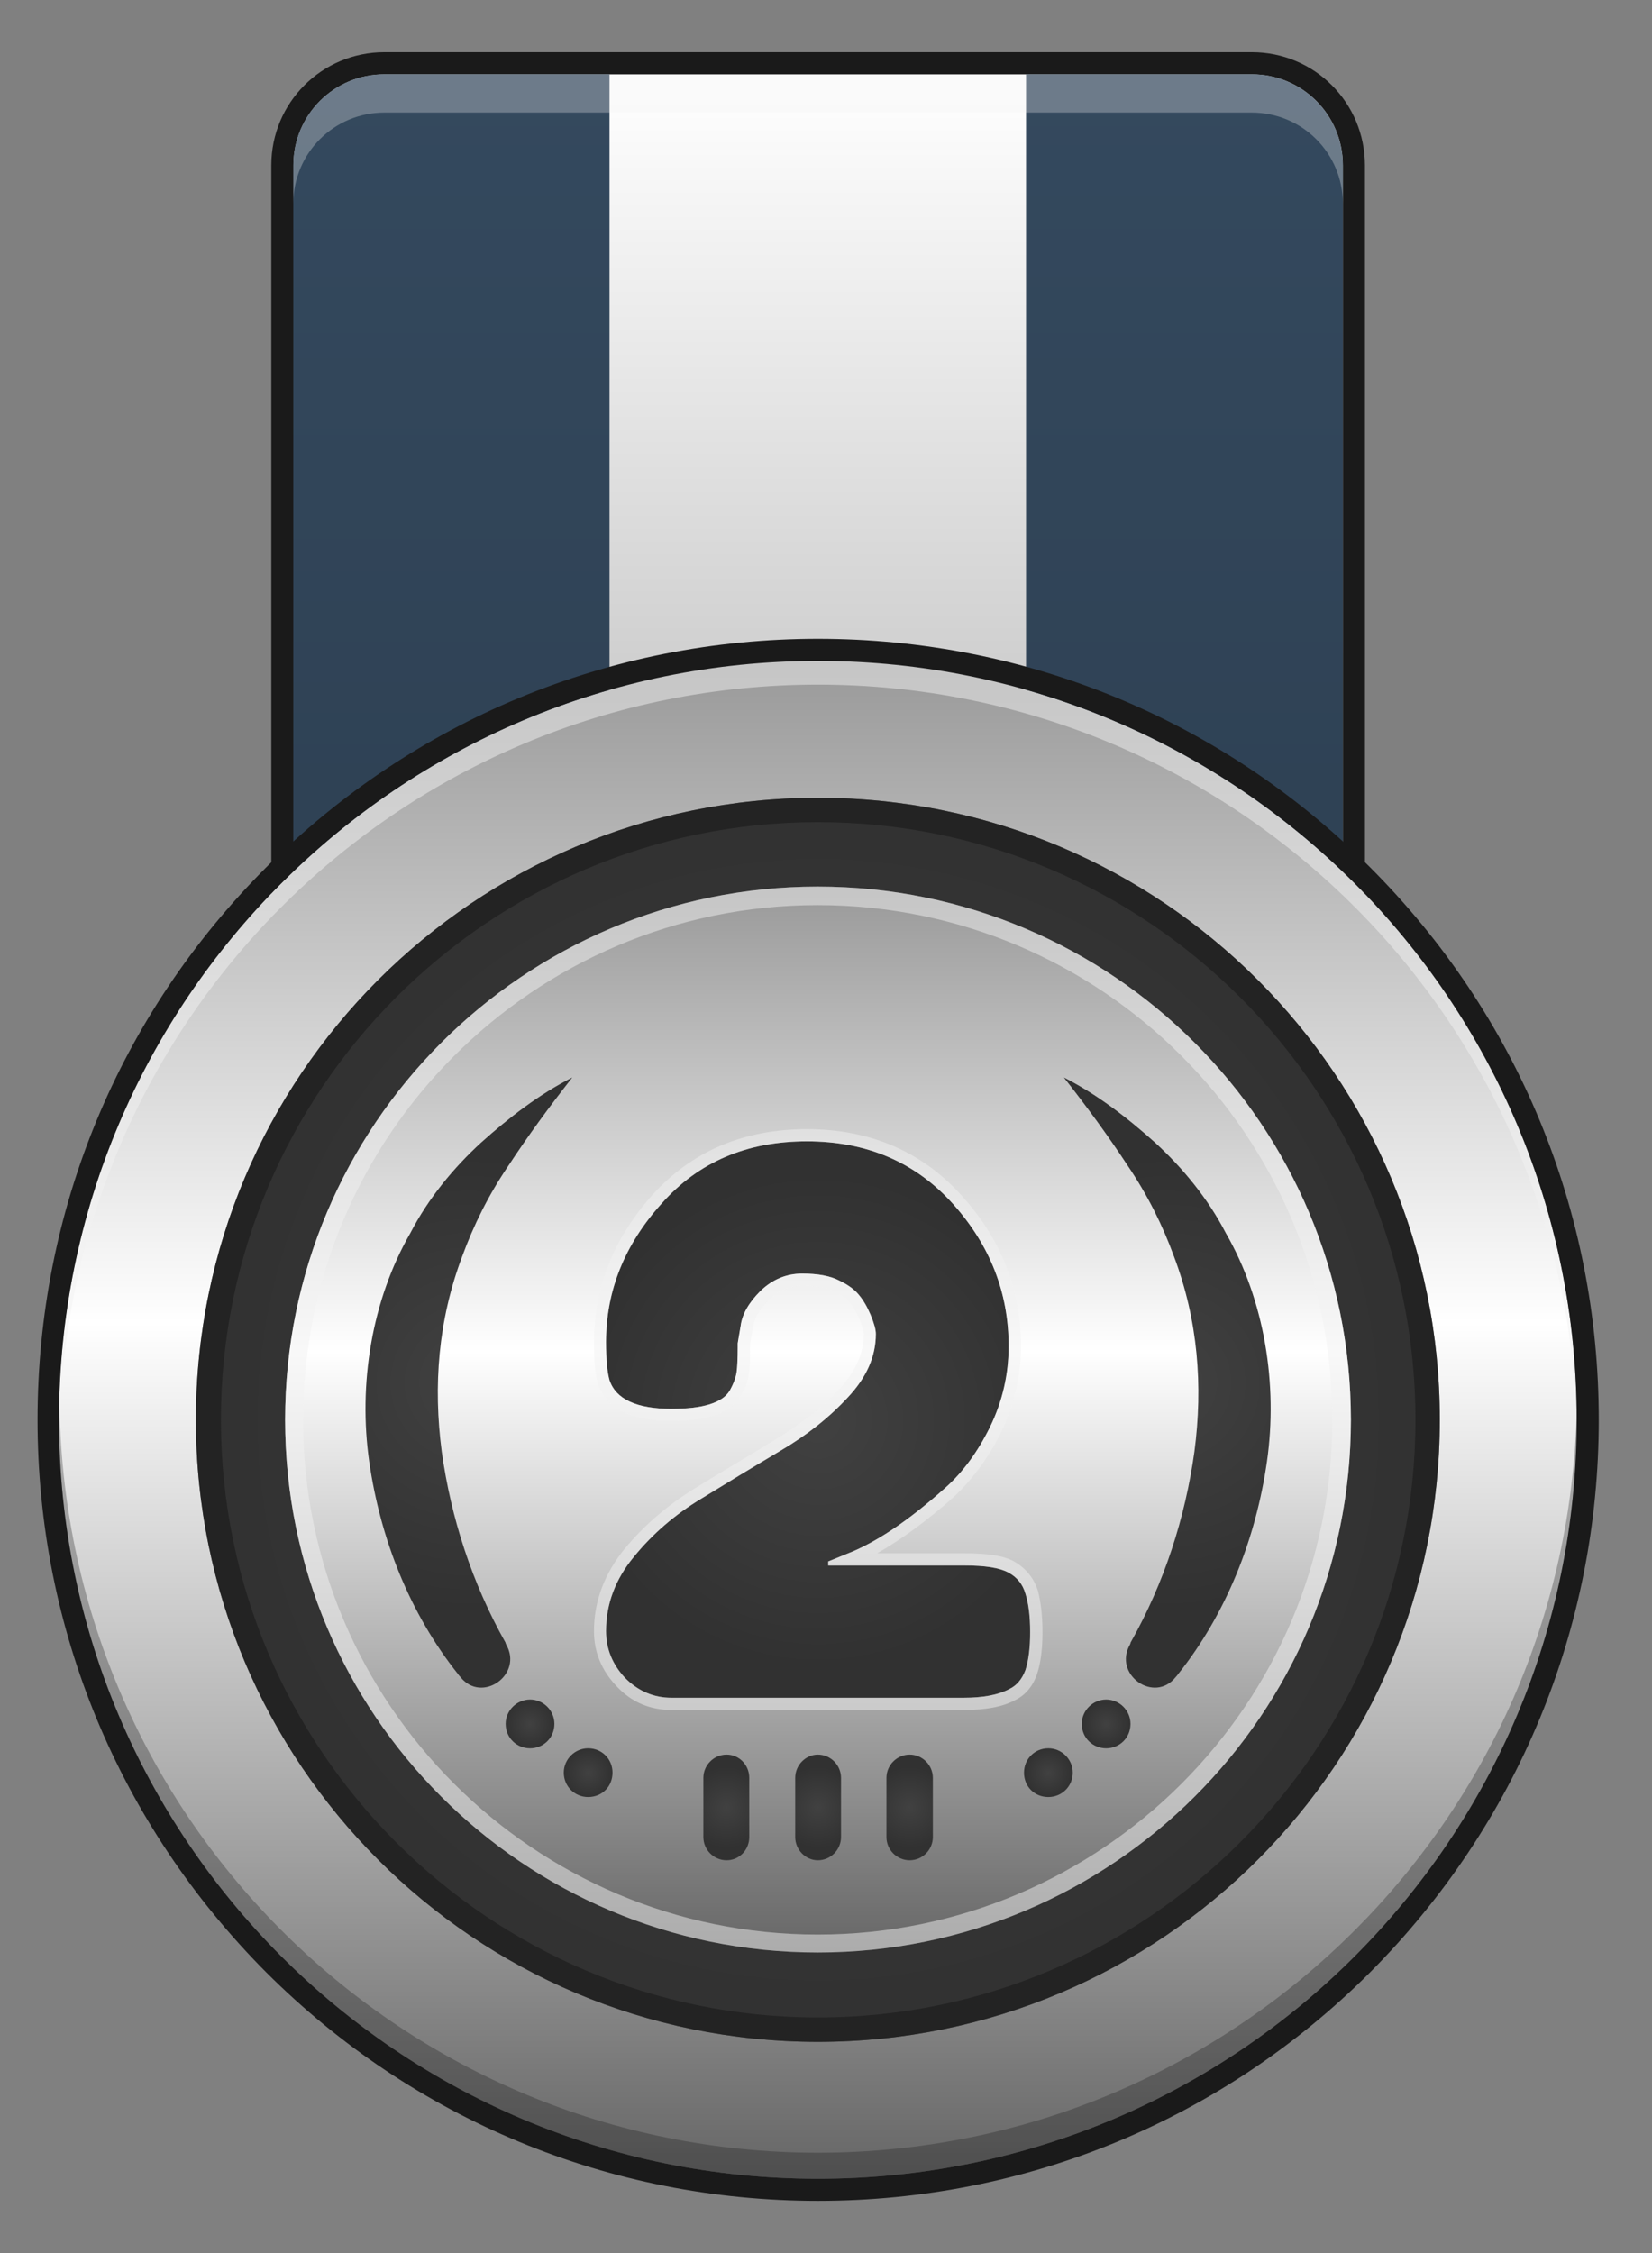
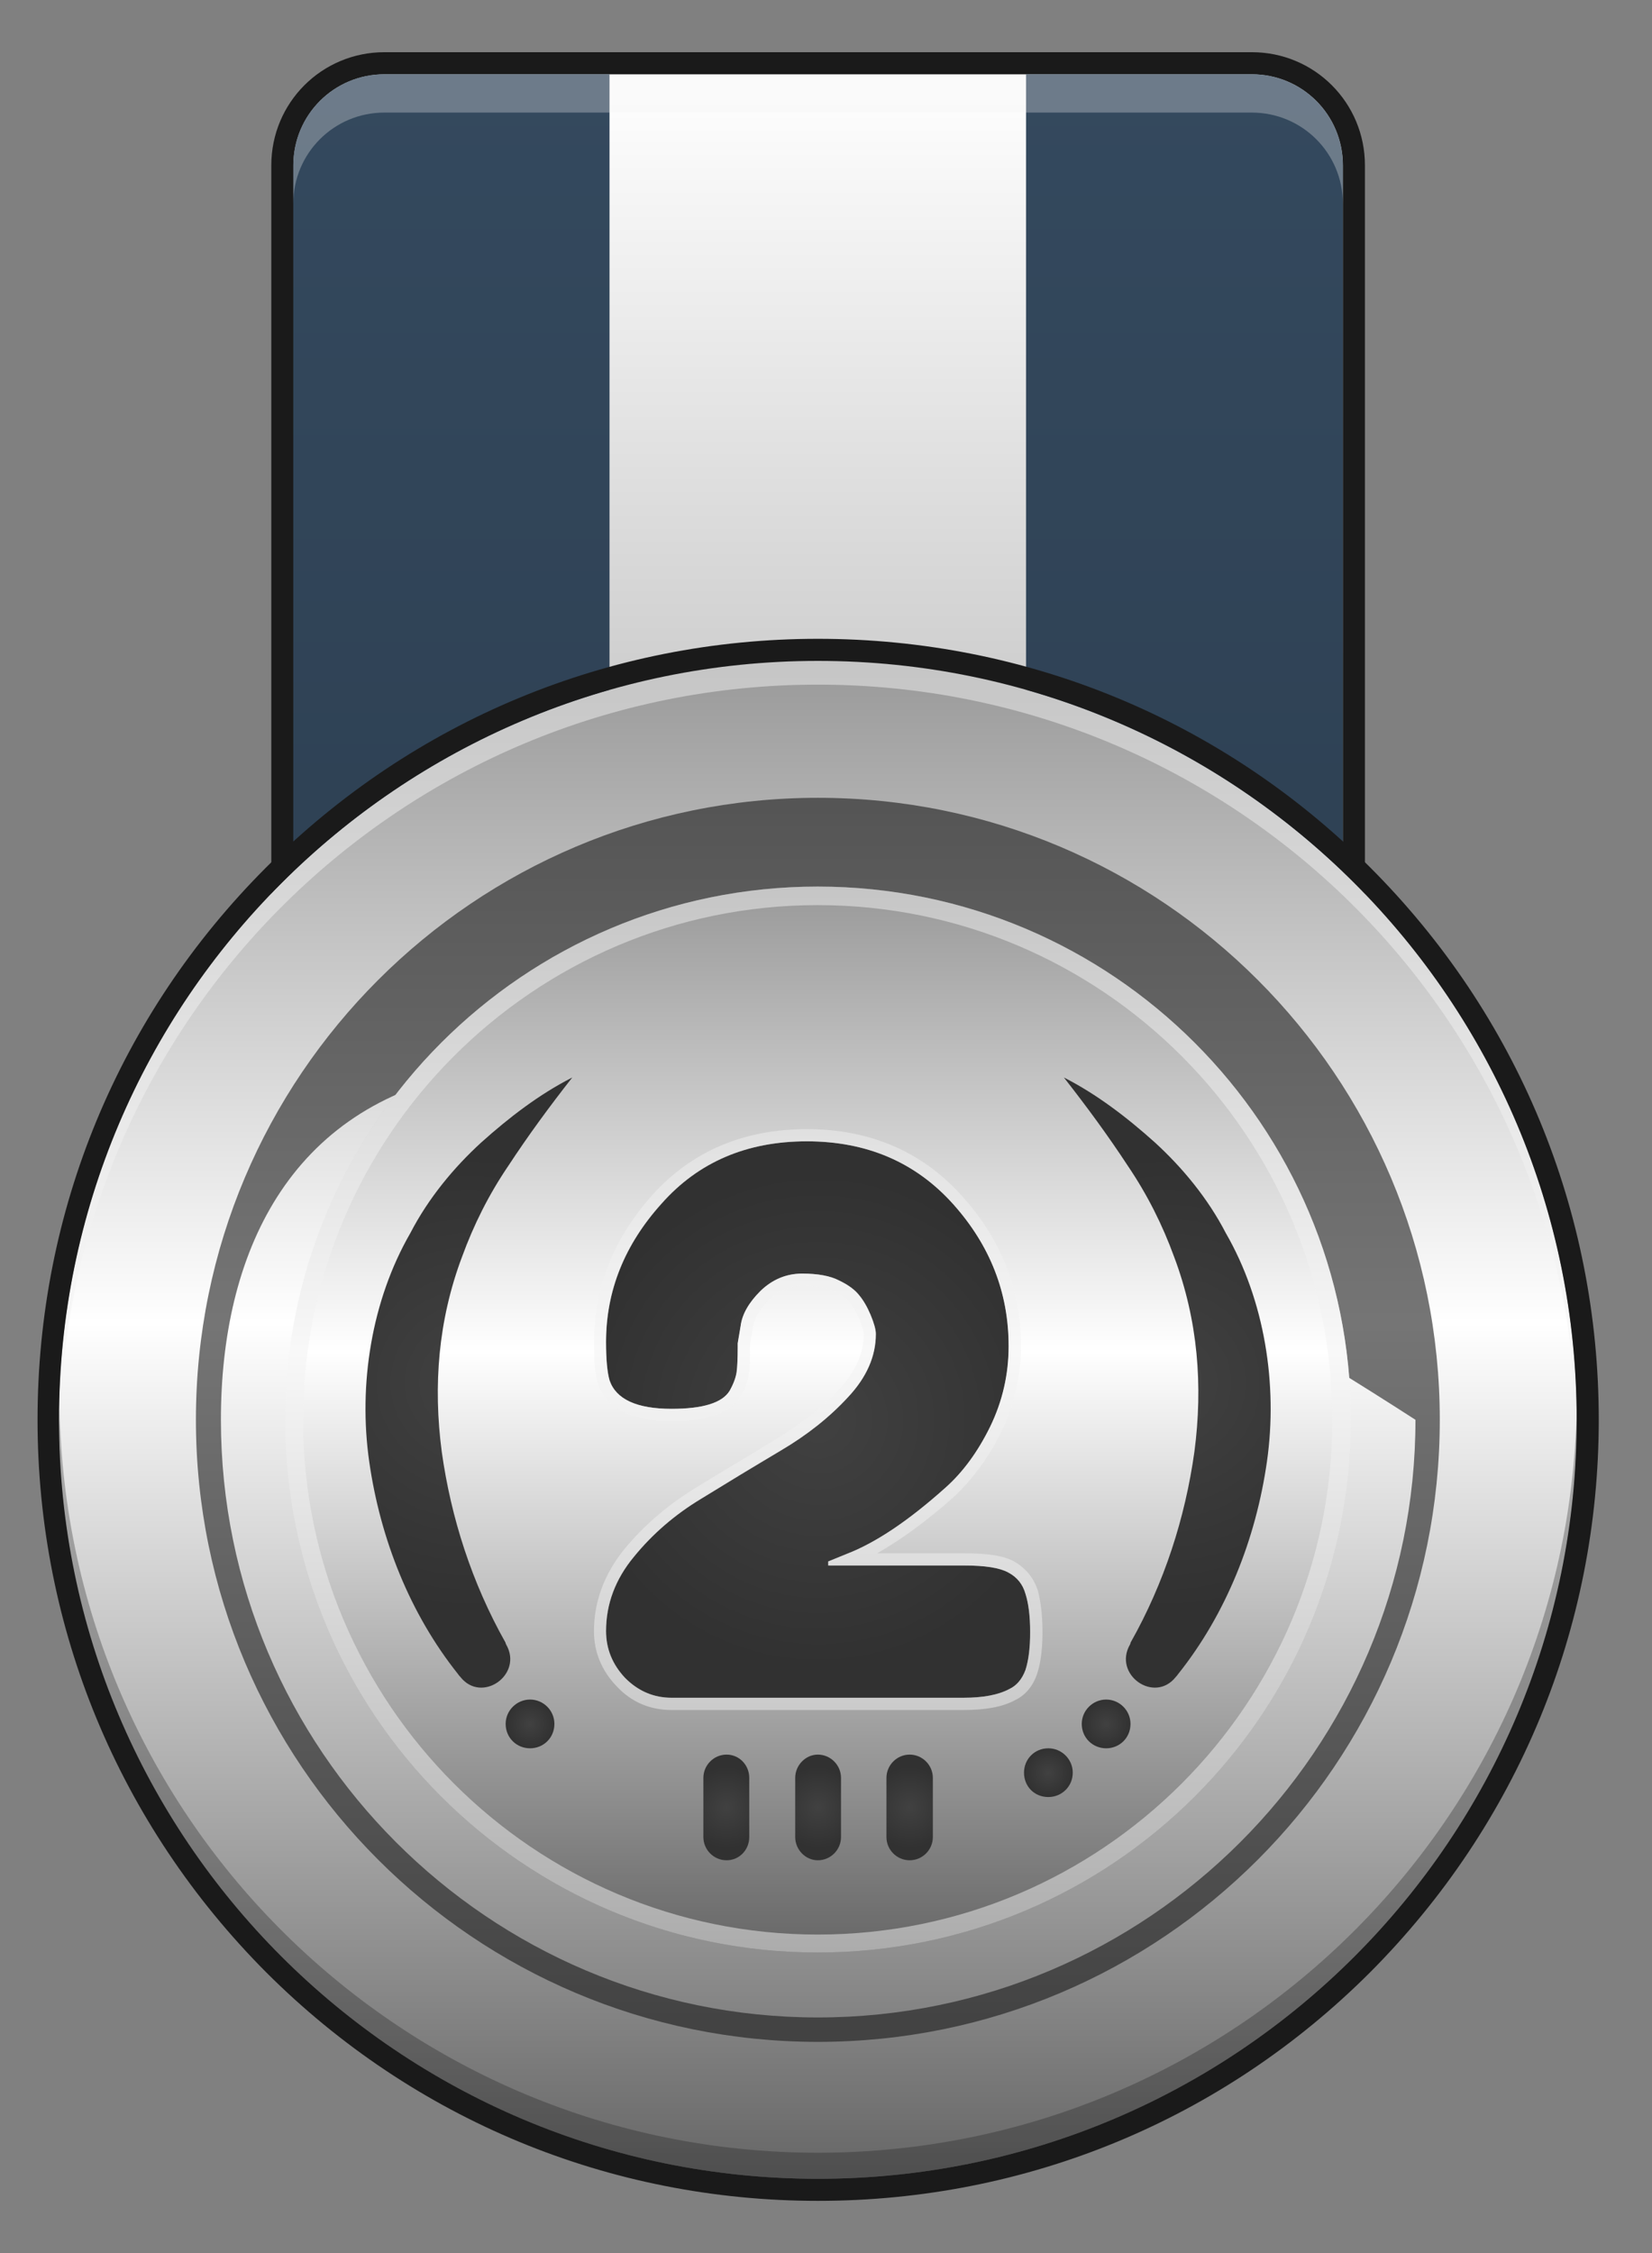
<svg xmlns="http://www.w3.org/2000/svg" width="22" height="30" viewBox="0 0 22 30" fill="none">
  <rect x="0" y="0" width="22" height="30" fill="#808080" stroke="none" />
  <path d="M17.883 17.901H3.906V2.202C3.906 1.53 4.447 0.989 5.119 0.989H16.67C17.342 0.989 17.883 1.53 17.883 2.202V17.901Z" fill="url(#paint0_linear_543_3843)" />
  <path fill-rule="evenodd" clip-rule="evenodd" d="M18.177 2.202V18.195H3.613V2.202C3.613 1.367 4.285 0.695 5.12 0.695H16.671C17.505 0.695 18.177 1.367 18.177 2.202ZM5.12 0.989C4.448 0.989 3.907 1.529 3.907 2.202V17.901H17.884V2.202C17.884 1.529 17.343 0.989 16.671 0.989H5.12Z" fill="#1A1A1A" />
  <path d="M8.117 16.101V0.989H5.119C4.447 0.989 3.906 1.53 3.906 2.202V16.101H8.117Z" fill="url(#paint1_linear_543_3843)" />
  <path d="M16.669 0.989H13.664V16.101H17.883V2.202C17.883 1.53 17.342 0.989 16.669 0.989Z" fill="url(#paint2_linear_543_3843)" />
  <g opacity="0.3">
    <path d="M16.67 0.989H5.119C4.447 0.989 3.906 1.53 3.906 2.202V2.712C3.906 2.04 4.447 1.499 5.119 1.499H16.67C17.342 1.499 17.883 2.04 17.883 2.712V2.202C17.883 1.53 17.342 0.989 16.67 0.989Z" fill="#F2F2F2" />
  </g>
  <path d="M20.997 18.905C20.997 24.484 16.477 29.011 10.891 29.011C5.313 29.011 0.785 24.484 0.785 18.905C0.785 13.327 5.313 8.8 10.891 8.8C16.477 8.8 20.997 13.327 20.997 18.905Z" fill="url(#paint3_linear_543_3843)" />
  <path opacity="0.3" d="M10.891 28.664C5.375 28.664 0.886 24.237 0.793 18.736C0.793 18.79 0.785 18.844 0.785 18.906C0.785 24.484 5.313 29.011 10.891 29.011C16.477 29.011 20.997 24.484 20.997 18.906C20.997 18.844 20.997 18.79 20.997 18.736C20.904 24.237 16.415 28.664 10.891 28.664Z" fill="#1A1A1A" />
  <g opacity="0.5">
    <path d="M10.891 9.116C16.423 9.116 20.912 13.551 20.997 19.06C20.997 19.006 20.997 18.959 20.997 18.905C20.997 13.327 16.477 8.8 10.891 8.8C5.313 8.8 0.785 13.327 0.785 18.905C0.785 18.959 0.793 19.006 0.793 19.06C0.878 13.551 5.367 9.116 10.891 9.116Z" fill="#F2F2F2" />
  </g>
  <path fill-rule="evenodd" clip-rule="evenodd" d="M18.247 11.55C20.209 13.513 21.291 16.124 21.291 18.905C21.291 21.679 20.209 24.291 18.247 26.261C16.285 28.223 13.673 29.305 10.892 29.305C8.118 29.305 5.507 28.223 3.544 26.261C1.582 24.291 0.5 21.679 0.5 18.905C0.5 16.124 1.582 13.513 3.544 11.55C5.507 9.588 8.118 8.506 10.892 8.506C13.673 8.506 16.285 9.588 18.247 11.55ZM0.786 18.905C0.786 24.484 5.313 29.011 10.892 29.011C16.478 29.011 20.997 24.484 20.997 18.905C20.997 13.327 16.478 8.8 10.892 8.8C5.313 8.8 0.786 13.327 0.786 18.905Z" fill="#1A1A1A" />
-   <path d="M19.174 18.905C19.174 23.479 15.473 27.188 10.892 27.188C6.318 27.188 2.609 23.479 2.609 18.905C2.609 14.332 6.318 10.623 10.892 10.623C15.473 10.623 19.174 14.332 19.174 18.905Z" fill="url(#paint4_radial_543_3843)" />
-   <path opacity="0.6" fill-rule="evenodd" clip-rule="evenodd" d="M19.174 18.905C19.174 23.479 15.473 27.188 10.892 27.188C6.318 27.188 2.609 23.479 2.609 18.905C2.609 14.332 6.318 10.623 10.892 10.623C15.473 10.623 19.174 14.332 19.174 18.905ZM2.942 18.905C2.942 23.294 6.511 26.863 10.892 26.863C15.28 26.863 18.85 23.294 18.85 18.905C18.85 14.517 15.28 10.947 10.892 10.947C6.511 10.947 2.942 14.517 2.942 18.905Z" fill="#1A1A1A" />
+   <path opacity="0.6" fill-rule="evenodd" clip-rule="evenodd" d="M19.174 18.905C19.174 23.479 15.473 27.188 10.892 27.188C6.318 27.188 2.609 23.479 2.609 18.905C2.609 14.332 6.318 10.623 10.892 10.623C15.473 10.623 19.174 14.332 19.174 18.905ZM2.942 18.905C2.942 23.294 6.511 26.863 10.892 26.863C15.28 26.863 18.85 23.294 18.85 18.905C6.511 10.947 2.942 14.517 2.942 18.905Z" fill="#1A1A1A" />
  <path d="M17.99 18.905C17.99 22.823 14.814 25.998 10.889 25.998C6.972 25.998 3.797 22.823 3.797 18.905C3.797 14.988 6.972 11.805 10.889 11.805C14.814 11.805 17.99 14.988 17.99 18.905Z" fill="url(#paint5_linear_543_3843)" />
  <path opacity="0.5" fill-rule="evenodd" clip-rule="evenodd" d="M17.99 18.905C17.99 22.823 14.814 25.998 10.889 25.998C6.972 25.998 3.797 22.823 3.797 18.905C3.797 14.988 6.972 11.805 10.889 11.805C14.814 11.805 17.99 14.988 17.99 18.905ZM4.036 18.905C4.036 22.684 7.111 25.759 10.889 25.759C14.675 25.759 17.743 22.684 17.743 18.905C17.743 15.127 14.675 12.052 10.889 12.052C7.111 12.052 4.036 15.127 4.036 18.905Z" fill="#F2F2F2" />
  <path d="M9.676 24.77C9.506 24.77 9.367 24.631 9.367 24.461V23.673C9.367 23.503 9.506 23.363 9.676 23.363C9.846 23.363 9.978 23.503 9.978 23.673V24.461C9.978 24.631 9.846 24.77 9.676 24.77Z" fill="url(#paint6_radial_543_3843)" />
  <path d="M10.891 24.77C10.729 24.77 10.59 24.631 10.59 24.461V23.673C10.59 23.503 10.729 23.363 10.891 23.363C11.061 23.363 11.2 23.503 11.2 23.673V24.461C11.2 24.631 11.061 24.77 10.891 24.77Z" fill="url(#paint7_radial_543_3843)" />
  <path d="M12.114 24.77C11.944 24.77 11.805 24.631 11.805 24.461V23.673C11.805 23.503 11.944 23.363 12.114 23.363C12.284 23.363 12.423 23.503 12.423 23.673V24.461C12.423 24.631 12.284 24.77 12.114 24.77Z" fill="url(#paint8_radial_543_3843)" />
  <path d="M6.74 21.896C6.972 22.297 6.416 22.691 6.13 22.328C6.12 22.318 6.109 22.305 6.099 22.29C5.458 21.486 5.064 20.489 4.917 19.462C4.77 18.434 4.948 17.314 5.465 16.418C5.705 15.954 6.045 15.545 6.408 15.213C6.779 14.88 7.181 14.571 7.621 14.347C7.312 14.741 7.034 15.12 6.771 15.521C6.508 15.908 6.308 16.31 6.153 16.735C5.836 17.577 5.767 18.45 5.883 19.331C6.006 20.211 6.284 21.077 6.732 21.872C6.732 21.878 6.735 21.885 6.74 21.896Z" fill="url(#paint9_radial_543_3843)" />
  <path d="M7.383 22.954C7.383 23.14 7.237 23.279 7.059 23.279C6.881 23.279 6.734 23.14 6.734 22.954C6.734 22.776 6.881 22.63 7.059 22.63C7.237 22.63 7.383 22.776 7.383 22.954Z" fill="url(#paint10_radial_543_3843)" />
-   <path d="M8.157 23.603C8.157 23.788 8.018 23.928 7.832 23.928C7.655 23.928 7.508 23.788 7.508 23.603C7.508 23.425 7.655 23.279 7.832 23.279C8.018 23.279 8.157 23.425 8.157 23.603Z" fill="url(#paint11_radial_543_3843)" />
  <path d="M15.049 21.896C14.817 22.297 15.373 22.691 15.659 22.328C15.669 22.318 15.68 22.305 15.69 22.29C16.331 21.486 16.725 20.489 16.872 19.462C17.019 18.434 16.841 17.314 16.324 16.418C16.084 15.954 15.744 15.545 15.381 15.213C15.01 14.88 14.608 14.571 14.168 14.347C14.477 14.741 14.755 15.12 15.018 15.521C15.28 15.908 15.481 16.31 15.636 16.735C15.953 17.577 16.022 18.45 15.906 19.331C15.783 20.211 15.505 21.077 15.056 21.872C15.056 21.878 15.054 21.885 15.049 21.896Z" fill="url(#paint12_radial_543_3843)" />
  <path d="M14.406 22.954C14.406 23.14 14.553 23.279 14.731 23.279C14.909 23.279 15.055 23.14 15.055 22.954C15.055 22.776 14.909 22.63 14.731 22.63C14.553 22.63 14.406 22.776 14.406 22.954Z" fill="url(#paint13_radial_543_3843)" />
  <path d="M13.637 23.603C13.637 23.788 13.776 23.928 13.961 23.928C14.139 23.928 14.286 23.788 14.286 23.603C14.286 23.425 14.139 23.279 13.961 23.279C13.776 23.279 13.637 23.425 13.637 23.603Z" fill="url(#paint14_radial_543_3843)" />
  <path d="M12.845 20.845C13.118 20.845 13.311 20.875 13.425 20.937C13.543 20.999 13.62 21.094 13.656 21.223C13.697 21.352 13.718 21.522 13.718 21.733C13.718 21.939 13.697 22.107 13.656 22.235C13.61 22.359 13.538 22.444 13.44 22.49C13.296 22.567 13.092 22.606 12.83 22.606H8.943C8.706 22.606 8.5 22.519 8.325 22.343C8.155 22.163 8.07 21.955 8.07 21.718C8.07 21.357 8.194 21.027 8.441 20.729C8.688 20.425 8.987 20.167 9.337 19.956C9.688 19.74 10.04 19.526 10.396 19.315C10.746 19.109 11.045 18.872 11.292 18.604C11.539 18.341 11.663 18.061 11.663 17.762C11.663 17.705 11.64 17.62 11.593 17.507C11.547 17.399 11.496 17.311 11.439 17.244C11.382 17.172 11.295 17.108 11.176 17.051C11.058 16.989 10.893 16.958 10.682 16.958C10.471 16.958 10.285 17.036 10.126 17.19C9.971 17.345 9.883 17.499 9.863 17.654L9.824 17.886V17.94C9.824 18.089 9.819 18.2 9.809 18.272C9.798 18.344 9.768 18.426 9.716 18.519C9.618 18.679 9.361 18.759 8.943 18.759C8.48 18.759 8.204 18.632 8.117 18.38C8.086 18.272 8.07 18.102 8.07 17.87C8.07 17.185 8.318 16.57 8.812 16.023C9.301 15.472 9.945 15.197 10.744 15.197C11.542 15.197 12.191 15.475 12.691 16.031C13.185 16.582 13.432 17.213 13.432 17.924C13.432 18.3 13.35 18.658 13.185 18.998C13.02 19.333 12.822 19.603 12.59 19.809C12.101 20.247 11.663 20.541 11.277 20.69L11.029 20.791V20.845H12.845Z" fill="url(#paint15_radial_543_3843)" />
  <g opacity="0.5">
    <path fill-rule="evenodd" clip-rule="evenodd" d="M12.809 15.923C13.334 16.503 13.597 17.175 13.597 17.924C13.597 18.326 13.504 18.705 13.334 19.068C13.156 19.423 12.94 19.709 12.7 19.933C12.337 20.258 11.99 20.505 11.681 20.683H12.847C13.149 20.683 13.365 20.713 13.504 20.791C13.658 20.878 13.764 21.007 13.821 21.177C13.859 21.324 13.883 21.502 13.883 21.733C13.883 21.957 13.859 22.143 13.813 22.282C13.756 22.452 13.658 22.57 13.519 22.637C13.349 22.73 13.118 22.769 12.832 22.769H8.945C8.66 22.769 8.412 22.668 8.211 22.452C8.011 22.243 7.91 21.996 7.91 21.718C7.91 21.324 8.049 20.953 8.32 20.621C8.575 20.312 8.891 20.041 9.255 19.817C9.618 19.593 9.973 19.384 10.313 19.176C10.645 18.975 10.939 18.751 11.178 18.496C11.395 18.256 11.503 18.017 11.503 17.762C11.503 17.747 11.495 17.692 11.449 17.577C11.408 17.479 11.364 17.401 11.317 17.345C11.276 17.293 11.207 17.242 11.109 17.19C11.011 17.144 10.869 17.121 10.684 17.121C10.514 17.121 10.375 17.183 10.243 17.306C10.115 17.435 10.043 17.558 10.027 17.677V17.685L9.989 17.893V17.94C9.989 18.094 9.989 18.21 9.973 18.287C9.965 18.388 9.927 18.488 9.857 18.596V18.604C9.726 18.813 9.424 18.921 8.945 18.921C8.405 18.921 8.08 18.751 7.964 18.434V18.427C7.926 18.303 7.91 18.125 7.91 17.87C7.91 17.144 8.173 16.487 8.691 15.908C9.216 15.328 9.904 15.035 10.746 15.035C11.588 15.035 12.283 15.336 12.809 15.923ZM8.814 16.024C8.32 16.57 8.072 17.185 8.072 17.87C8.072 18.102 8.088 18.272 8.119 18.38C8.206 18.633 8.482 18.759 8.945 18.759C9.363 18.759 9.62 18.679 9.718 18.519C9.77 18.427 9.8 18.344 9.811 18.272C9.821 18.2 9.826 18.089 9.826 17.94V17.886L9.865 17.654C9.885 17.499 9.973 17.345 10.128 17.19C10.287 17.036 10.473 16.959 10.684 16.959C10.895 16.959 11.06 16.989 11.178 17.051C11.297 17.108 11.384 17.172 11.441 17.244C11.498 17.311 11.549 17.399 11.595 17.507C11.642 17.62 11.665 17.705 11.665 17.762C11.665 18.061 11.541 18.341 11.294 18.604C11.047 18.872 10.748 19.109 10.398 19.315C10.043 19.526 9.69 19.74 9.339 19.956C8.989 20.167 8.691 20.425 8.443 20.729C8.196 21.028 8.072 21.357 8.072 21.718C8.072 21.955 8.157 22.163 8.327 22.344C8.502 22.519 8.709 22.606 8.945 22.606H12.832C13.094 22.606 13.298 22.568 13.442 22.49C13.54 22.444 13.612 22.359 13.658 22.235C13.7 22.107 13.72 21.939 13.72 21.733C13.72 21.522 13.7 21.352 13.658 21.223C13.622 21.095 13.545 20.999 13.427 20.938C13.313 20.876 13.12 20.845 12.847 20.845H11.031V20.791L11.279 20.69C11.665 20.541 12.103 20.247 12.592 19.809C12.824 19.603 13.022 19.333 13.187 18.998C13.352 18.658 13.434 18.3 13.434 17.924C13.434 17.213 13.187 16.582 12.693 16.031C12.193 15.475 11.544 15.197 10.746 15.197C9.947 15.197 9.303 15.473 8.814 16.024Z" fill="#F2F2F2" />
  </g>
  <defs>
    <linearGradient id="paint0_linear_543_3843" x1="0.659" y1="17.903" x2="0.659" y2="0.989" gradientUnits="userSpaceOnUse">
      <stop stop-color="#999999" />
      <stop offset="1" stop-color="white" />
    </linearGradient>
    <linearGradient id="paint1_linear_543_3843" x1="-21.092" y1="16.104" x2="-21.092" y2="0.989" gradientUnits="userSpaceOnUse">
      <stop stop-color="#2C3E50" />
      <stop offset="1" stop-color="#34495E" />
    </linearGradient>
    <linearGradient id="paint2_linear_543_3843" x1="-11.331" y1="16.104" x2="-11.331" y2="0.989" gradientUnits="userSpaceOnUse">
      <stop stop-color="#2C3E50" />
      <stop offset="1" stop-color="#34495E" />
    </linearGradient>
    <linearGradient id="paint3_linear_543_3843" x1="0.789" y1="29.011" x2="0.789" y2="8.799" gradientUnits="userSpaceOnUse">
      <stop stop-color="#666666" />
      <stop offset="0.564" stop-color="white" />
      <stop offset="1" stop-color="#999999" />
    </linearGradient>
    <radialGradient id="paint4_radial_543_3843" cx="0" cy="0" r="1" gradientUnits="userSpaceOnUse" gradientTransform="translate(10.896 18.905) scale(8.282 8.282)">
      <stop stop-color="#414141" />
      <stop offset="1" stop-color="#313131" />
    </radialGradient>
    <linearGradient id="paint5_linear_543_3843" x1="3.796" y1="26.002" x2="3.796" y2="11.808" gradientUnits="userSpaceOnUse">
      <stop stop-color="#666666" />
      <stop offset="0.564" stop-color="white" />
      <stop offset="1" stop-color="#999999" />
    </linearGradient>
    <radialGradient id="paint6_radial_543_3843" cx="0" cy="0" r="1" gradientUnits="userSpaceOnUse" gradientTransform="translate(9.675 24.067) scale(0.542 0.542)">
      <stop stop-color="#414141" />
      <stop offset="1" stop-color="#313131" />
    </radialGradient>
    <radialGradient id="paint7_radial_543_3843" cx="0" cy="0" r="1" gradientUnits="userSpaceOnUse" gradientTransform="translate(10.895 24.067) scale(0.542 0.542)">
      <stop stop-color="#414141" />
      <stop offset="1" stop-color="#313131" />
    </radialGradient>
    <radialGradient id="paint8_radial_543_3843" cx="0" cy="0" r="1" gradientUnits="userSpaceOnUse" gradientTransform="translate(12.114 24.067) scale(0.542 0.542)">
      <stop stop-color="#414141" />
      <stop offset="1" stop-color="#313131" />
    </radialGradient>
    <radialGradient id="paint9_radial_543_3843" cx="0" cy="0" r="1" gradientUnits="userSpaceOnUse" gradientTransform="translate(6.245 18.412) scale(3.032 3.032)">
      <stop stop-color="#414141" />
      <stop offset="1" stop-color="#313131" />
    </radialGradient>
    <radialGradient id="paint10_radial_543_3843" cx="0" cy="0" r="1" gradientUnits="userSpaceOnUse" gradientTransform="translate(7.058 22.956) scale(0.325)">
      <stop stop-color="#414141" />
      <stop offset="1" stop-color="#313131" />
    </radialGradient>
    <radialGradient id="paint11_radial_543_3843" cx="0" cy="0" r="1" gradientUnits="userSpaceOnUse" gradientTransform="translate(7.835 23.606) scale(0.325)">
      <stop stop-color="#414141" />
      <stop offset="1" stop-color="#313131" />
    </radialGradient>
    <radialGradient id="paint12_radial_543_3843" cx="0" cy="0" r="1" gradientUnits="userSpaceOnUse" gradientTransform="translate(15.544 18.412) scale(3.032)">
      <stop stop-color="#414141" />
      <stop offset="1" stop-color="#313131" />
    </radialGradient>
    <radialGradient id="paint13_radial_543_3843" cx="0" cy="0" r="1" gradientUnits="userSpaceOnUse" gradientTransform="translate(14.731 22.956) scale(0.325)">
      <stop stop-color="#414141" />
      <stop offset="1" stop-color="#313131" />
    </radialGradient>
    <radialGradient id="paint14_radial_543_3843" cx="0" cy="0" r="1" gradientUnits="userSpaceOnUse" gradientTransform="translate(13.959 23.606) scale(0.325)">
      <stop stop-color="#414141" />
      <stop offset="1" stop-color="#313131" />
    </radialGradient>
    <radialGradient id="paint15_radial_543_3843" cx="0" cy="0" r="1" gradientUnits="userSpaceOnUse" gradientTransform="translate(10.894 18.905) scale(3.295)">
      <stop stop-color="#414141" />
      <stop offset="1" stop-color="#313131" />
    </radialGradient>
  </defs>
</svg>